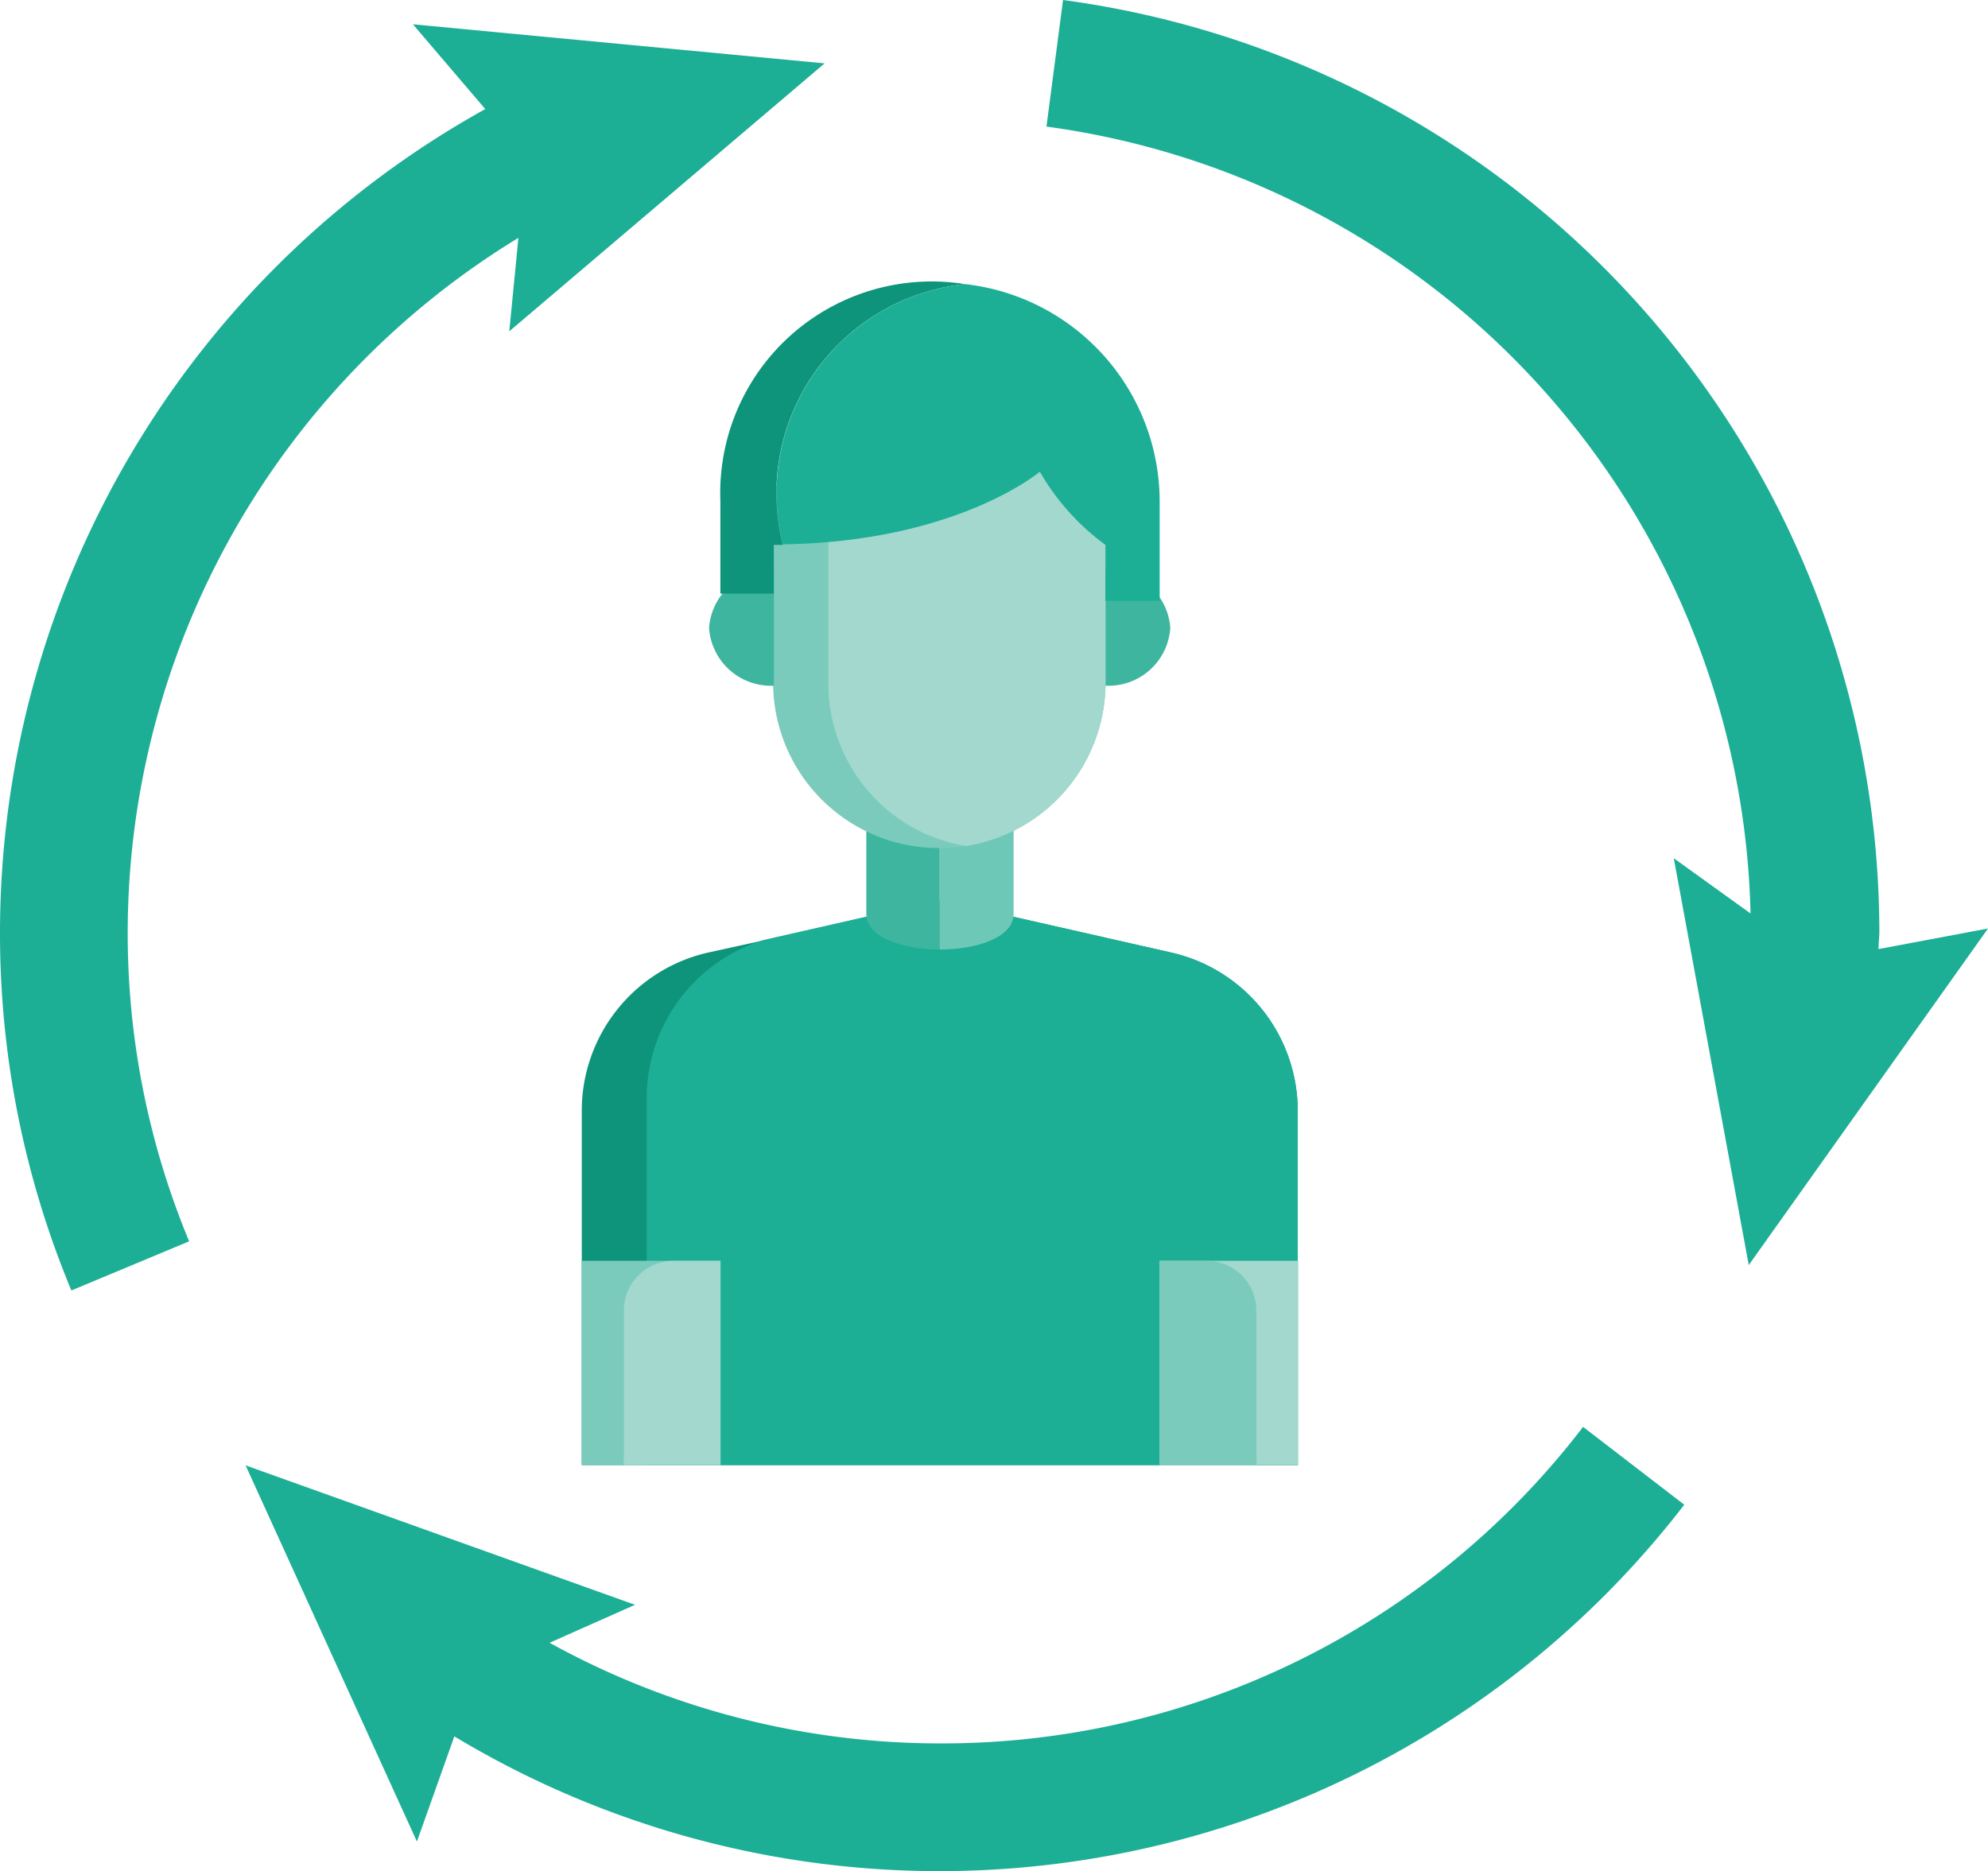
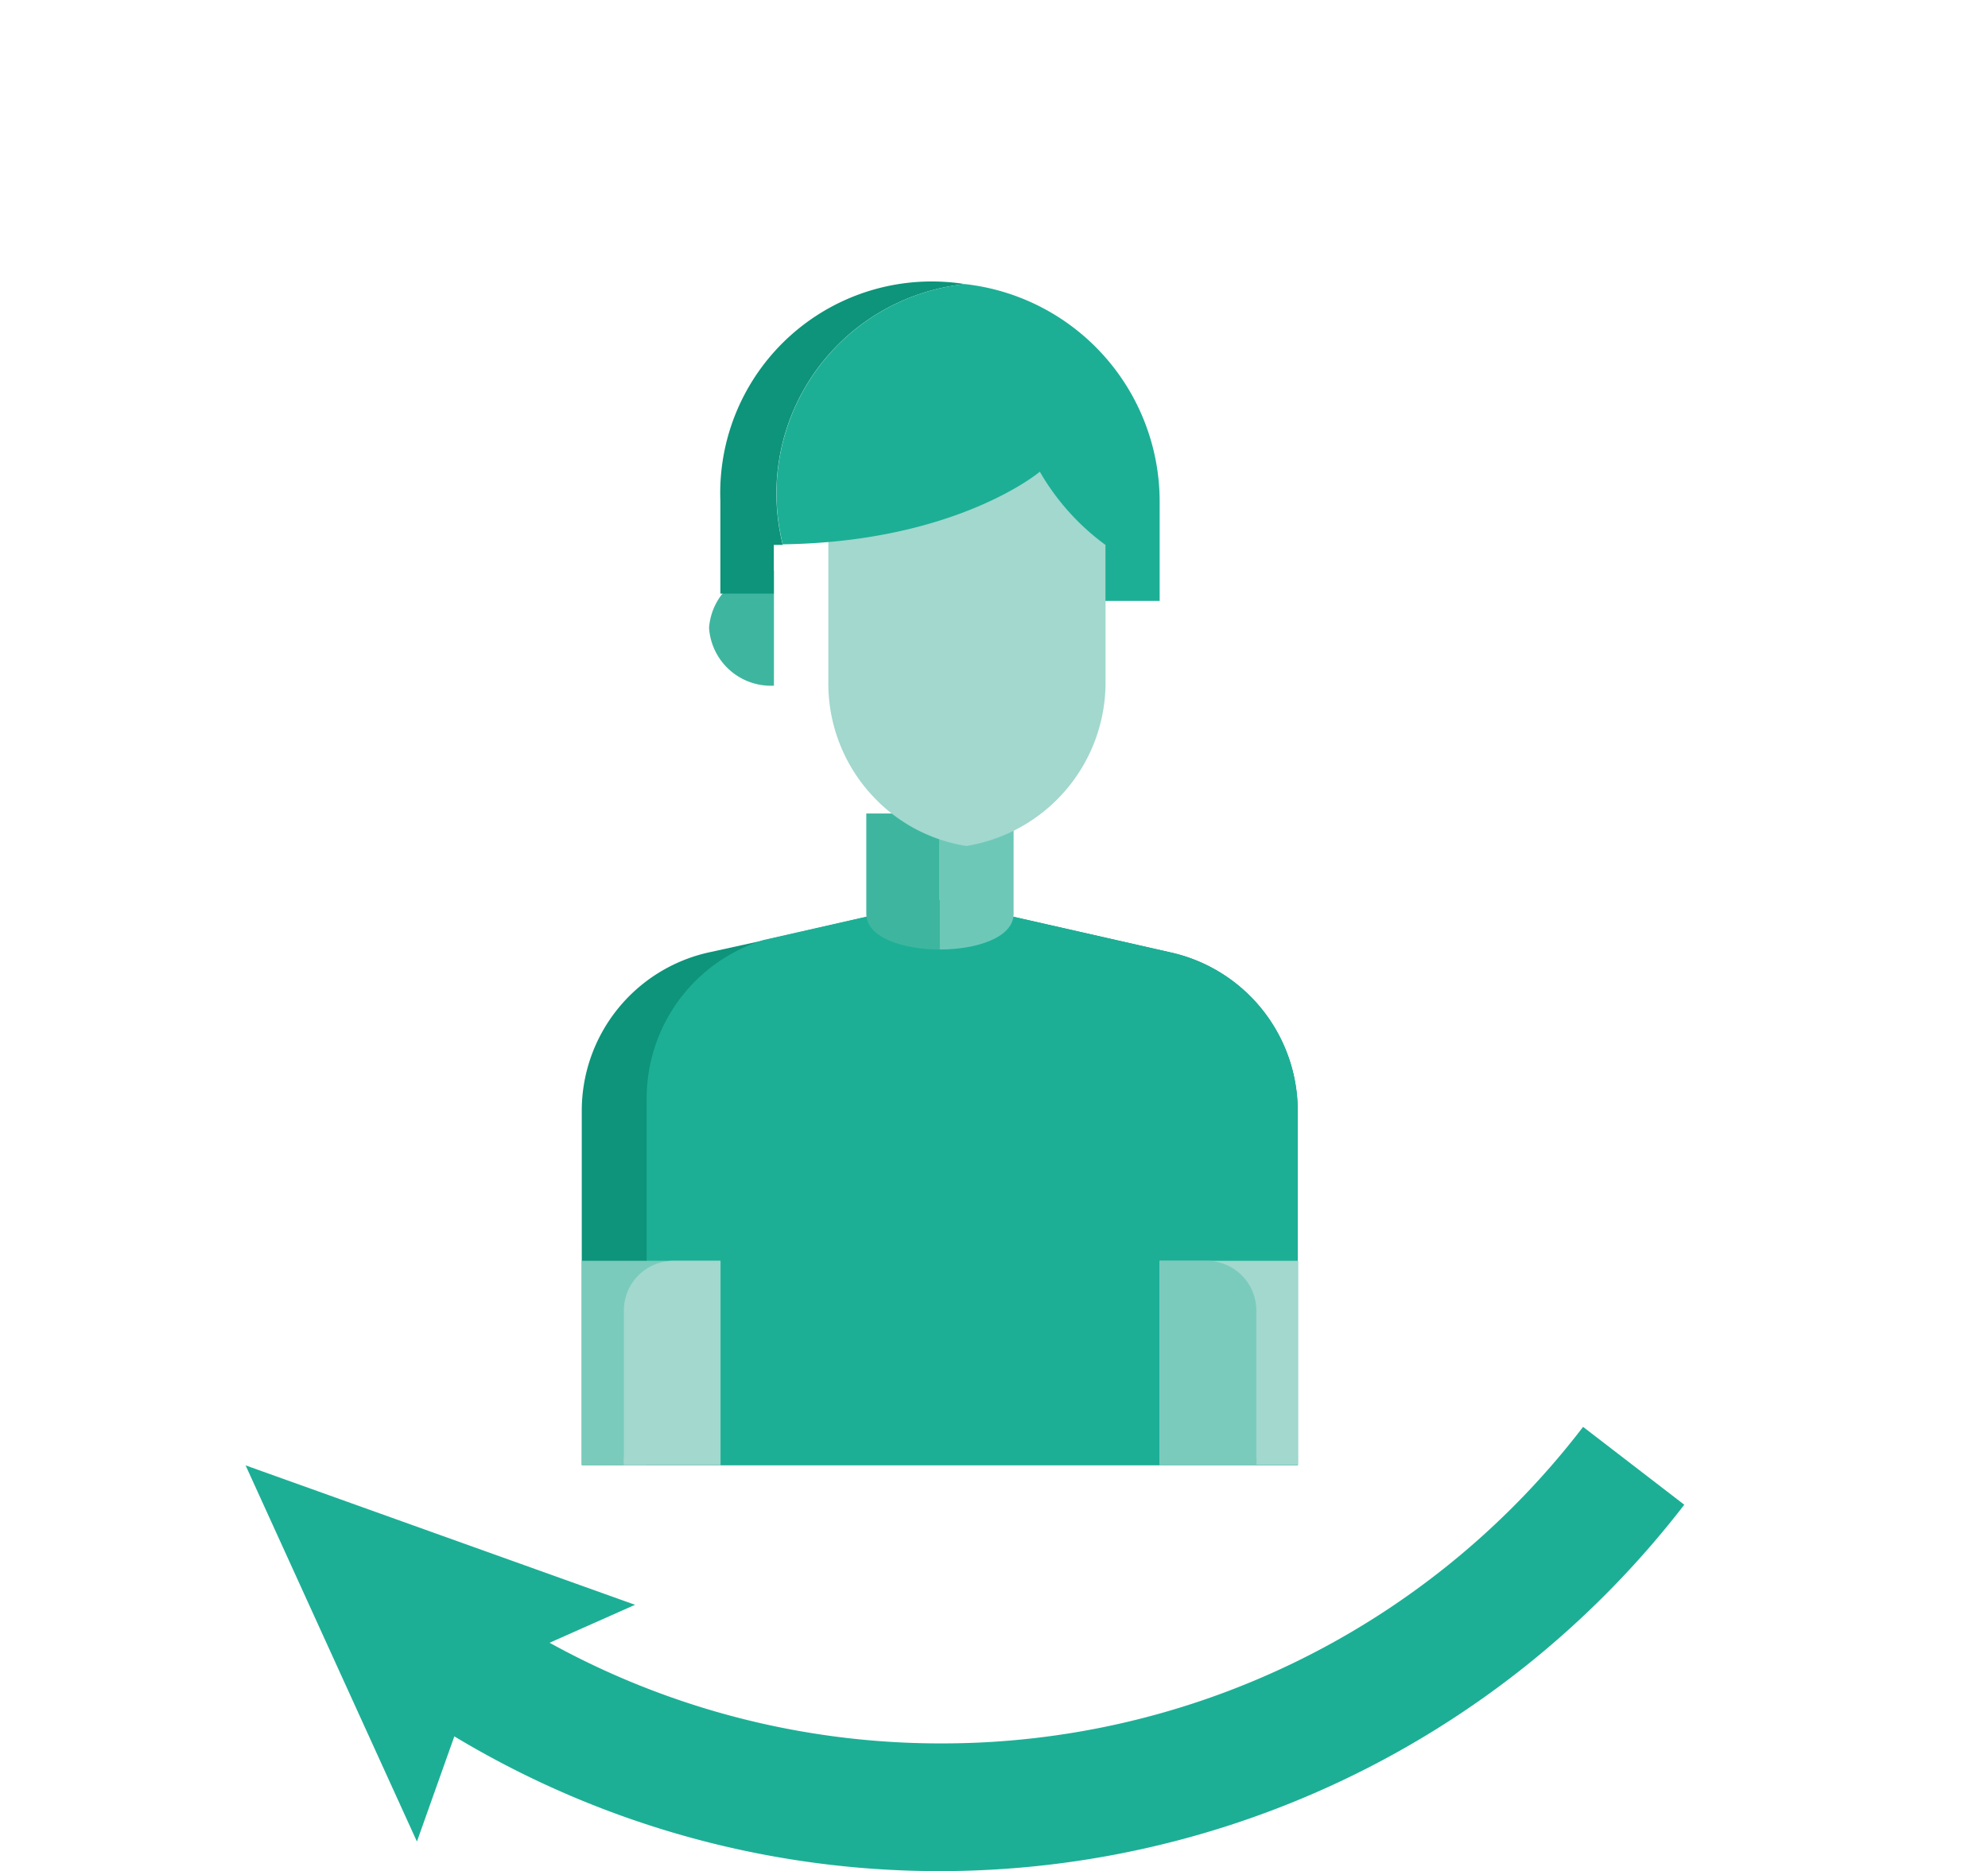
<svg xmlns="http://www.w3.org/2000/svg" viewBox="0 0 144 135.54">
  <defs>
    <style>.cls-1{fill:#0d947a;}.cls-2{fill:#1caf96;}.cls-3{fill:#3eb69f;}.cls-4{fill:#6ec8b8;}.cls-5{fill:#7acbbc;}.cls-6{fill:#a2d8ce;}</style>
  </defs>
  <title>Metabolism</title>
  <g id="Layer_2" data-name="Layer 2">
    <g id="Layer_3" data-name="Layer 3">
      <path class="cls-1" d="M94,80.44v25.69H42.14V80.44A11.75,11.75,0,0,1,51.3,69l4-.88L68.07,65.2,84.83,69A11.76,11.76,0,0,1,94,80.44" />
      <path class="cls-2" d="M94,80.44v25.69H46.84V79.61a12,12,0,0,1,8.48-11.52L68.07,65.2,84.83,69A11.76,11.76,0,0,1,94,80.44" />
      <path class="cls-3" d="M62.75,58.93v7.26c0,1.73,2.66,2.59,5.32,2.59V58.93Z" />
      <path class="cls-4" d="M68.07,58.93v9.85c2.67,0,5.35-.86,5.35-2.59V58.93Z" />
-       <path class="cls-5" d="M80.08,37.6V49.41A12,12,0,0,1,70,61.28a12.55,12.55,0,0,1-2,.15,12,12,0,0,1-12-12V37.6a12,12,0,0,1,12-12,12.55,12.55,0,0,1,2,.15,12.07,12.07,0,0,1,10,11.86" />
-       <path class="cls-6" d="M80.08,37.6V49.41A12,12,0,0,1,70,61.28a11.71,11.71,0,0,1-6.52-3.34A11.93,11.93,0,0,1,60,49.41V37.6A12.06,12.06,0,0,1,70,25.74a12.07,12.07,0,0,1,10,11.86" />
-       <path class="cls-3" d="M84.77,45.48a4.48,4.48,0,0,1-4.69,4.19V41.33a4.47,4.47,0,0,1,4.69,4.15" />
+       <path class="cls-6" d="M80.08,37.6V49.41A12,12,0,0,1,70,61.28a11.71,11.71,0,0,1-6.52-3.34A11.93,11.93,0,0,1,60,49.41V37.6A12.06,12.06,0,0,1,70,25.74" />
      <path class="cls-3" d="M51.36,45.48a4.49,4.49,0,0,0,4.7,4.19V41.33a4.48,4.48,0,0,0-4.7,4.15" />
      <rect class="cls-5" x="42.14" y="91.33" width="10.05" height="14.8" />
      <path class="cls-6" d="M52.19,91.33v14.8h-7a2.35,2.35,0,0,1,0-.59V94.9a3.6,3.6,0,0,1,3.62-3.57Z" />
      <rect class="cls-6" x="83.99" y="91.33" width="10.05" height="14.8" />
      <path class="cls-5" d="M84,91.33v14.8h7a2.35,2.35,0,0,0,0-.59V94.9a3.6,3.6,0,0,0-3.63-3.57Z" />
      <path class="cls-1" d="M69.9,20.58a15.32,15.32,0,0,0-17.72,15.7V43h3.87V39.47c.23,0,.42,0,.65,0A15.25,15.25,0,0,1,69.9,20.58" />
      <path class="cls-2" d="M80.07,39.47v4.06H84V36.28A15.86,15.86,0,0,0,69.9,20.58,15.25,15.25,0,0,0,56.7,39.43c12.62-.18,18.62-5.26,18.62-5.26a17.2,17.2,0,0,0,4.75,5.3" />
      <path class="cls-2" d="M68.07,126.29A58.57,58.57,0,0,1,39.81,119L46,116.25l-28.21-10.1L30.2,133.4l2.71-7.62A68.11,68.11,0,0,0,122,109l-7.33-5.64A58.45,58.45,0,0,1,68.07,126.29Z" />
-       <path class="cls-2" d="M136.07,68.75c0-.42.06-.84.06-1.26A68.2,68.2,0,0,0,77,0l-1.2,9.17a58.91,58.91,0,0,1,51,57l-5.56-4,5.43,29.47L144,67.26Z" />
-       <path class="cls-2" d="M37.55,17.23,36.89,24,59.73,4.59,29.91,1.76,35.15,7.9A68.28,68.28,0,0,0,0,67.48a67.23,67.23,0,0,0,5.17,26l8.53-3.56A58.13,58.13,0,0,1,9.25,67.48,59,59,0,0,1,37.55,17.23Z" />
    </g>
  </g>
</svg>